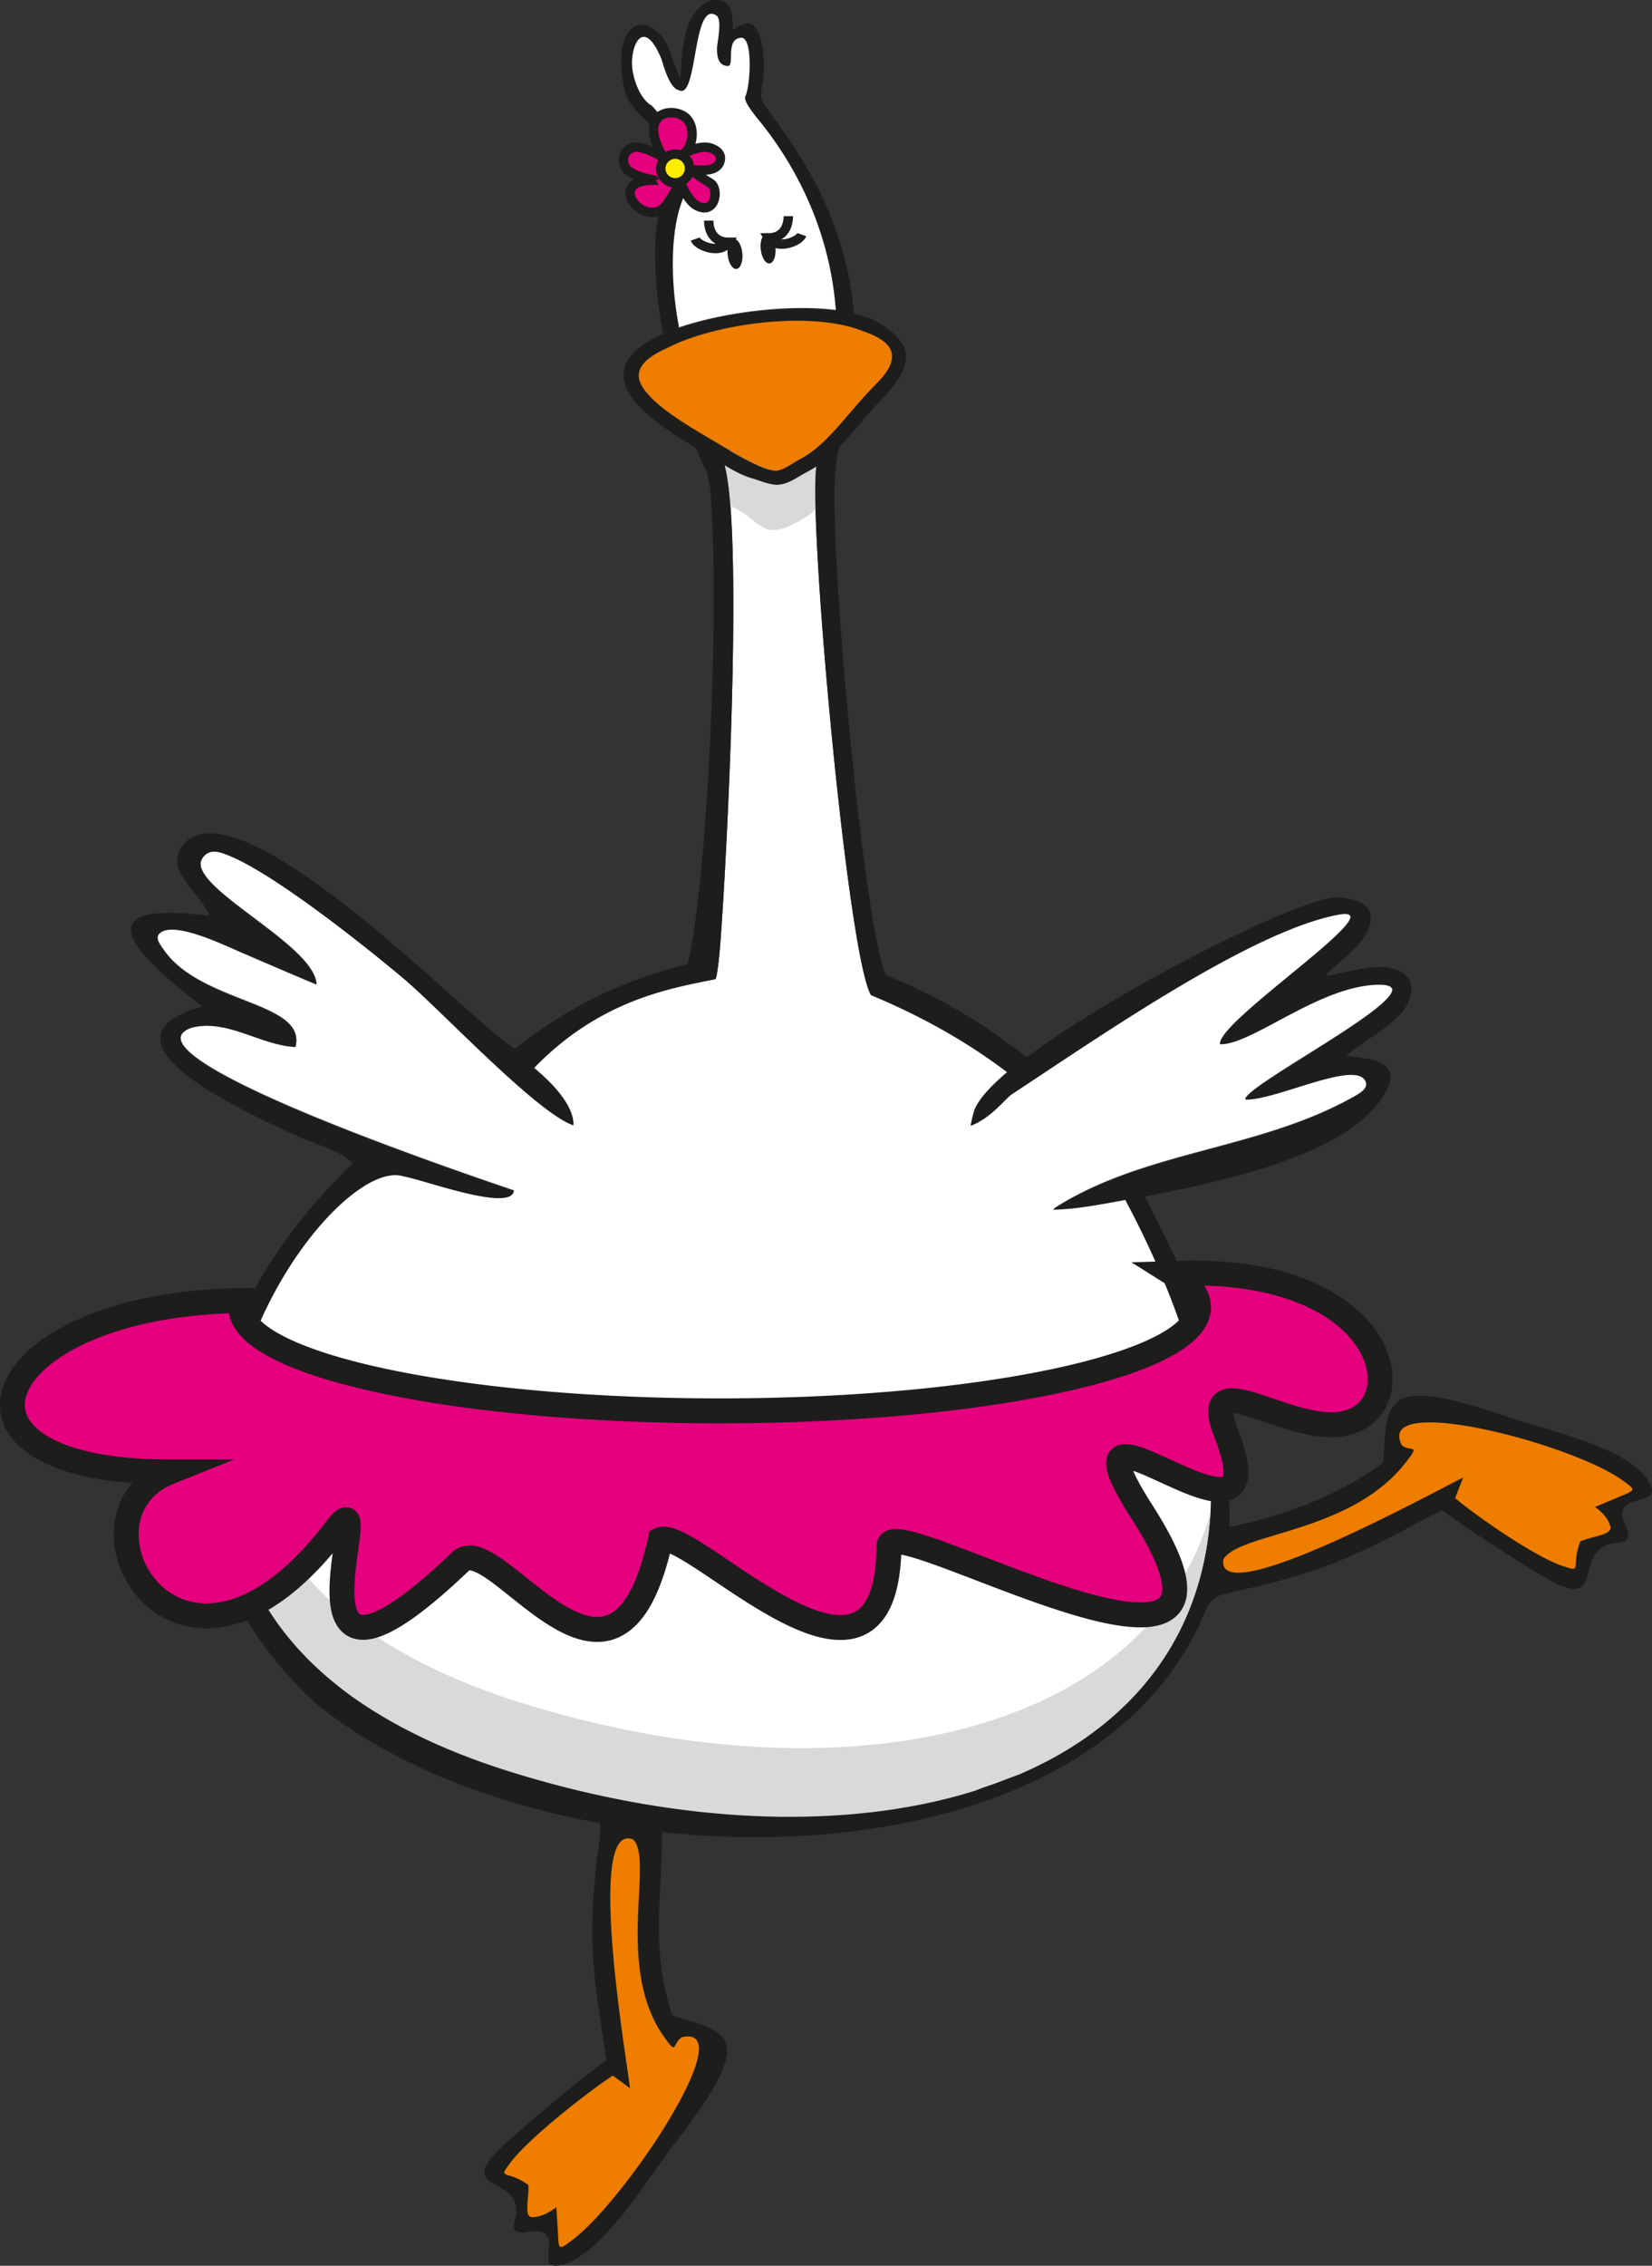
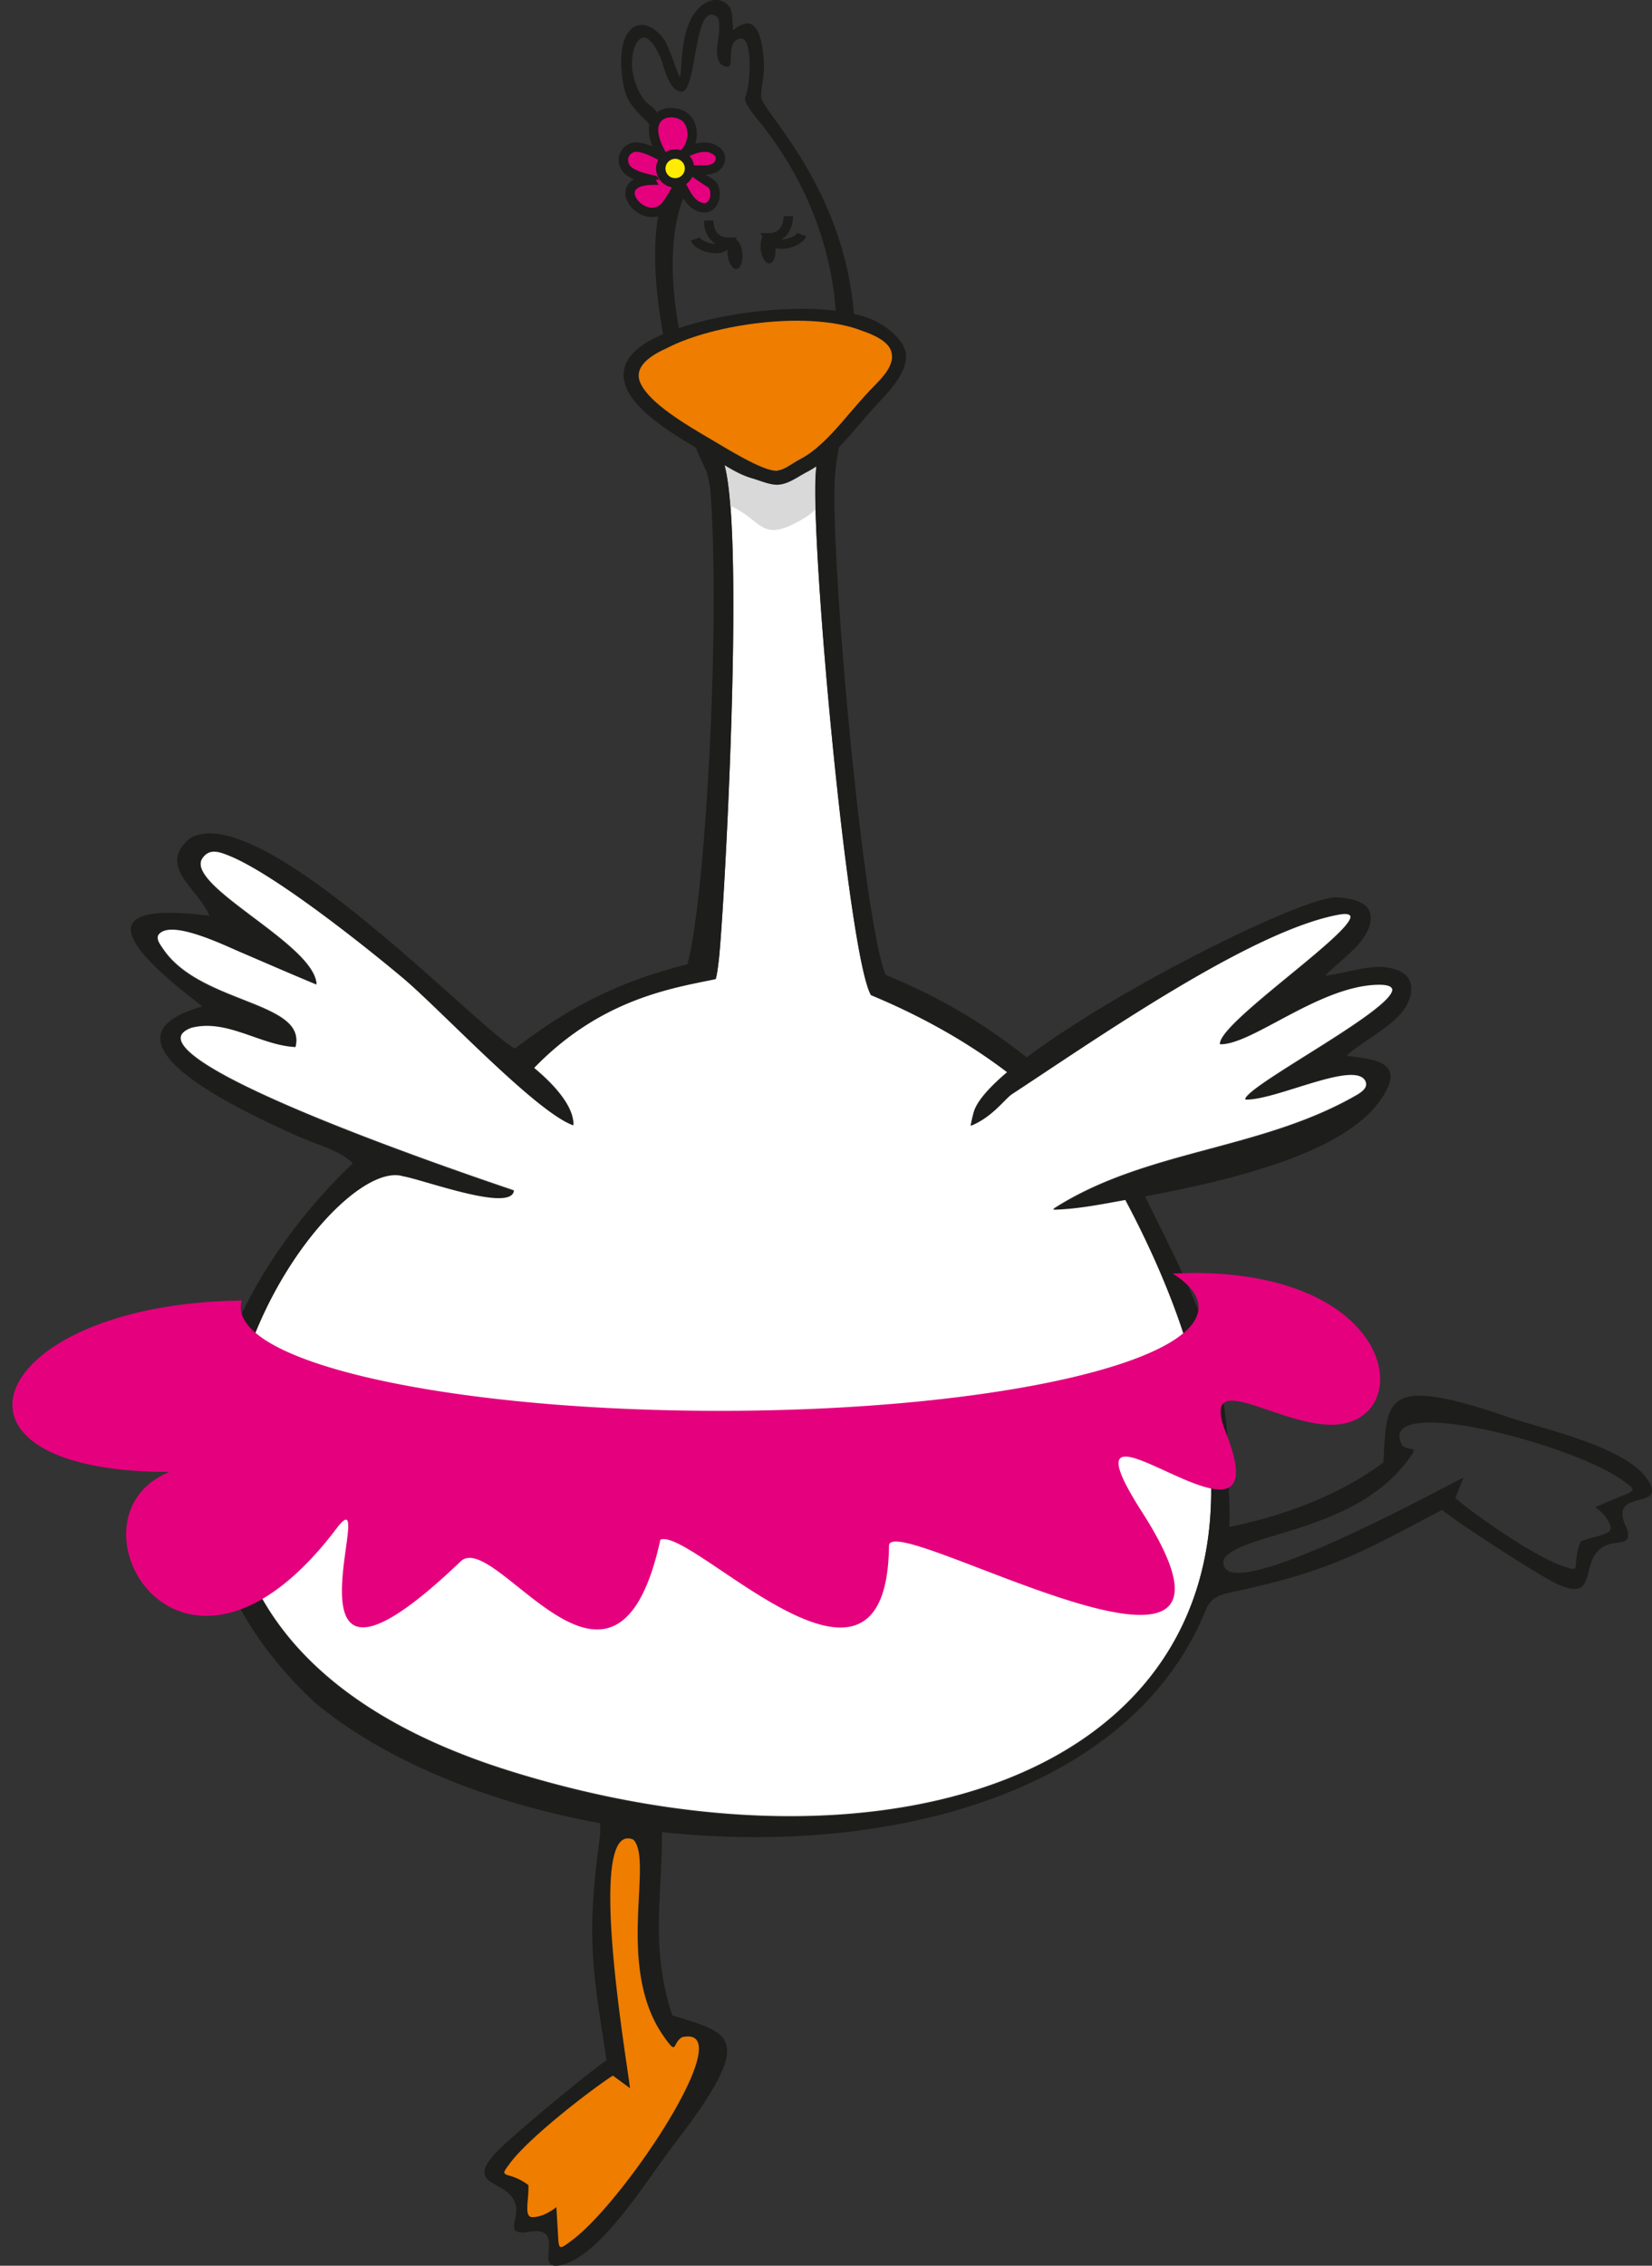
<svg xmlns="http://www.w3.org/2000/svg" id="Layer_1" data-name="Layer 1" viewBox="0 0 1529.64 2096.6">
  <rect x="0" y="0" width="1529.64" height="2096.6" fill="#333333" stroke="none" />
  <defs>
    <style>.cls-1{fill:#fff;}.cls-1,.cls-2,.cls-3,.cls-4,.cls-5,.cls-8{fill-rule:evenodd;}.cls-2{fill:#d9d9d9;}.cls-3{fill:#1d1d1b;}.cls-4{fill:#ee7d00;}.cls-5{fill:#e5007e;}.cls-6,.cls-7{fill:none;stroke:#1d1d1b;stroke-miterlimit:22.93;}.cls-6{stroke-width:23.06px;}.cls-7{stroke-width:8.71px;}.cls-8{fill:#ffec00;}</style>
  </defs>
  <path class="cls-1" d="M1215.55,1175c254.48,478.3-146.85,661.86-571.15,528.6C177.77,1557,465.71,1128.31,546.84,1153c20,3.61,99,33.08,102.54,13.77-20.08-7-371.75-123.9-298.64-151.13,33.1-8.6,63.8,16.21,96.42,17.81,10.26-41.56-87.51-39.32-122.1-89.46-4-5.78-9.71-12.87-1.26-17.37,15.1-8,57.85,12.73,71.81,18.72,23.75,10.17,48.56,20.95,71,30.28-2.45-37.57-123.12-91-105.63-116.84,6.45-9.54,15.81-6,24.83-2.34,44.36,17.95,134.17,90.66,161,113.27,35.2,29.63,123.1,124.11,157.66,136.21.32-19-22-40.68-36.69-52.75,61.89-64.16,128-74.2,168.26-82.52,1.1-.23,2.87-15.68,3.1-17.66,4.52-39,24.35-387.93,5.3-458,8.16,5,16.54,9.59,25.29,12.12,8.15,2.36,17.22,6.58,24.9,5.94,9.36-.77,17.21-7,25.83-11.52a94.29,94.29,0,0,0,9-5.38l-.35,3.23c-6.09,59.87,29.47,449.48,50.84,486.06,46.73,19.44,89,43.11,126.44,71.61-17.14,14.52-28.61,27.51-31.31,37.52-1.11,4.11-2,8-2.73,11.82,19.94-7.9,31.56-24.93,38.28-29.34,79.3-52,220.22-150.4,301.52-165.91,57-10.87-109,96.75-109,119.74,29.26.8,90.09-52.63,144.28-55,68.75-3-115.88,89.71-120.94,106.2,28.53,1.07,104-38.09,111.74-16.11,1.79,5.1-2.65,9.16-8.65,12.62-89.25,51.44-196,50.41-281,105.41,22.49-.52,44.82-5.06,66.92-9" transform="translate(-173.52 -65.34)" />
-   <path class="cls-2" d="M930.78,479l-.38.13a90.31,90.31,0,0,1-16,10.89c-7.07,3.67-14.37,10-21.87,10.62-8.32.69-27.42-9.39-42.31-18l-.7,0c15,8.67,34.45,19,42.87,18.31,7.5-.62,14.8-6.95,21.87-10.62A90.3,90.3,0,0,0,930.78,479m-81,54.48c30.65,13.39,27.4,35.44,67.3,12a50.6,50.6,0,0,0,11.56-8.83c-.43-16.44-.32-29.07.44-36.55l.35-3.22a92.15,92.15,0,0,1-9,5.37c-8.62,4.49-16.47,10.75-25.83,11.53-7.68.63-16.75-3.58-24.9-5.94-8.75-2.54-17.13-7.13-25.29-12.12C846.77,504.43,848.53,517.38,849.8,533.47Z" transform="translate(-173.52 -65.34)" />
+   <path class="cls-2" d="M930.78,479l-.38.13a90.31,90.31,0,0,1-16,10.89c-7.07,3.67-14.37,10-21.87,10.62-8.32.69-27.42-9.39-42.31-18c15,8.67,34.45,19,42.87,18.31,7.5-.62,14.8-6.95,21.87-10.62A90.3,90.3,0,0,0,930.78,479m-81,54.48c30.65,13.39,27.4,35.44,67.3,12a50.6,50.6,0,0,0,11.56-8.83c-.43-16.44-.32-29.07.44-36.55l.35-3.22a92.15,92.15,0,0,1-9,5.37c-8.62,4.49-16.47,10.75-25.83,11.53-7.68.63-16.75-3.58-24.9-5.94-8.75-2.54-17.13-7.13-25.29-12.12C846.77,504.43,848.53,517.38,849.8,533.47Z" transform="translate(-173.52 -65.34)" />
  <path class="cls-3" d="M760.19,1767.8c-44.78-19.21-5.76,205.91-3.15,230l-15.77-11.63c-17.26,10.89-77.56,56.82-95.6,81.51-5.84,8-7.27,9.13.13,11.13a52.48,52.48,0,0,1,17.21,8.64c.77,13.1-4.61,30,3.91,29.69,7.48-.26,14.78-3.77,22.05-9.33l1.61,27.7c.71,12.19,1.32,11.69,13.54,2.44,49.22-37.28,156.65-199.49,101.32-187.38-9.6,5.54-3.85,18.24-17.25-.88-45.14-64.42-9-162.37-28-181.9m546.37-259.33c-7.86,49.34,199.48-65,222-75.78l-7.45,19c14.56,12.75,73,54.59,101.07,63.36,9.09,2.84,10.51,3.83,10.68-3.93a57.52,57.52,0,0,1,4.23-19.4c12.42-5.22,29.94-5.87,27.64-13.9-2-7-7.12-12.82-14.2-17.86l26.27-11c11.57-4.85,10.93-5.26-.86-13.76-47.53-34.23-229.06-81.27-204.29-32.58,7.6,7.28,18.45-2.56,3.24,16.77C1423.65,1484.59,1320.85,1483.65,1306.56,1508.47ZM790.69,387.88c-23.89,10.66-29,21.66-24.31,32.11,8.36,18.75,42.12,38.53,66.59,52.87,10.72,6.27,47,29.11,59.38,28.08,7.5-.62,14.8-6.95,21.87-10.62,18.25-9.49,32.49-26.76,45.69-42.14,6-7,12-13.94,18.32-20.68,9.06-9.69,26.15-23.9,19.64-38.53-3.37-7.53-14.23-13.18-26.12-17.17C923.3,352.66,833.93,365.25,790.69,387.88ZM802.14,369c34.7-11.76,81.91-18.88,122.08-17.79,8,.22,15.8.77,23.16,1.67-7-92.27-54-155.17-74.28-179.19-6.17-8.3-10-13.41-9.82-17.91,4.64-7,8.11-55.56-3.64-54.75-15.09,1.06-5.45,26.41-12.34,26.14-6.65-.27-10.38-5.08-9.89-17.25.16-4.19,4.94-25.77-.49-29.42-22.7-15.22-17,79-35,69-9.49-1.7-15.67-28.73-16-28.73-15.88-38.65-28-14.66-27.23,5.28.45,12.08,7.2,31.83,18.47,37.83,18.16,21.24,44.54,45,28,87.86-9.47,24.49-11.43,64.3-4.87,106.27Q801.12,363.53,802.14,369ZM817.73,479.5c3.2,7.76,6.5,15,9.84,21.59,1.25,2.45,4.41,20.27,3.91,20.32,9,122-4.43,372.13-21.39,436.18-63.91,16-110,39.87-159.91,78.1-36.1-20.26-238.3-234.52-301.5-194.08-30,25.88,9.3,46.93,18.73,71.18-122.22-15.74-66.3,38.31-6.47,83.8-108.85,30.84,40.19,98.21,84.41,118.38,20.61,9.4,43.18,14.87,54.8,26.84-121.62,115.91-220.14,325.4-35.6,498.55,65.44,54.5,160.89,93.16,264.32,112,2.41,10.46-3.83,26.67-6.54,79.87-2.56,50.57,5.67,91,12.76,139.65-16.17,10.64-90.36,72.2-102.86,85.87-26.65,29.16,6,25.38,16.22,41.83,7.67,12.34-1.35,22.56,1.6,29,.73,1.62,5.49,3.38,10.86,2.32,41.6-8.26,2.78,37.92,33.19,30.14,37.09-9.49,80.28-81.27,102.22-109.7,79.26-102.68,54.21-104-.34-121.12-20.41-61.92-9.41-108.45-9.48-169.55,210.28,22.75,436.2-35.93,504.24-207.5,10.17-17.68,16.74-9.49,86.78-30.63,49.27-14.87,86.23-36.59,131.34-60,14.06,11.8,90.88,61.57,107,68.82,34.36,15.46,23-14.43,36.4-29.82,10.06-11.55,22-6.43,27.54-11.46,1.38-1.26,2-6.41-.35-11.17-17.8-36.89,35.83-15.65,21.14-42-17.92-32.17-97.22-48.83-129.77-60-117.58-40.52-112.86-16.16-116.45,41.8-41.67,31-93.44,49.56-142.66,59.64q.6-17-.4-32.91c2.24-121.64-30.67-177.25-77.53-273,92.21-17.43,199.77-44.67,224.85-101.19,11.69-26.36-22-26-38.25-29.12,18.33-16.42,50.14-29.71,58-51.89,5.75-16.19-1.67-25.83-17.75-29.18-18.1-3.78-40.5,4.86-60.12,7.2,12.63-13.31,34.33-27.26,40.43-44.35,7.66-21.45-10.28-26.92-29.16-28.17-29.15-1.92-201.15,83-287.66,148.06A519.93,519.93,0,0,0,993.6,967.54C972.23,916.33,940.55,565,947,501.9c1-9.78,2.56-19.41,3.58-23,6.6-6.78,13-14.17,19.6-21.93,5.91-6.88,11.77-13.63,18-20.26,10.89-11.64,23.84-26,24.26-41.13C1012.81,379,989.91,363.7,976,359a121.76,121.76,0,0,0-11.78-3.25c-9.82-119.45-86.42-188.44-86-201,.38-12.71,3.74-19.93,2.35-35.69-2.1-23.87-7.79-31.77-14.71-32-4.22-.13-10.39,3.19-13.46,6.42-.92-10-.5-17.65-3.42-21.57-6.51-8.75-16.46-8.17-24.65-2.28-24,17.26-18.2,67.05-21.51,66.45-1.13-.2-10.54-29-14-33.73C770,77,747.37,87.1,748.73,125c.4,11.57,2.44,24.66,6.27,32.17,2.48,4.87,7.89,10.62,11.48,14.81,18.28,17.37,40.28,39.91,21.91,73.33C777.7,273,778.19,316,785.18,360.79c.71,4.58,1.5,9.18,2.34,13.79l-2.32,1c-33,14.73-39,32.18-31.12,49.89C763.15,445.79,792.91,464.79,817.73,479.5Zm397.75,696.24c254.49,478.31-146.84,661.86-571.15,528.61-466.62-146.55-178.68-575.26-97.55-550.55,20,3.6,99,33.08,102.53,13.76-20.07-7-371.75-123.9-298.64-151.12,33.11-8.6,63.81,16.21,96.43,17.8,10.26-41.55-87.51-39.31-122.11-89.45-4-5.78-9.7-12.87-1.24-17.37,15.09-8,57.84,12.73,71.8,18.71,23.75,10.18,48.56,21,71,30.28-2.45-37.56-123.12-91-105.63-116.83,6.45-9.55,15.81-6,24.83-2.35,44.36,17.95,134.17,90.67,161,113.27,35.2,29.64,123.1,124.11,157.66,136.21.32-19-22-40.68-36.7-52.74,61.89-64.17,128-74.2,168.27-82.52,1.1-.23,2.87-15.69,3.1-17.66,4.52-39,24.35-387.93,5.3-458,8.16,5,16.54,9.58,25.29,12.12,8.15,2.36,17.22,6.57,24.9,5.94,9.36-.78,17.21-7,25.83-11.53a92.15,92.15,0,0,0,9-5.37l-.35,3.22C923,560,958.57,949.62,979.94,986.2c46.73,19.44,89,43.12,126.44,71.61-17.14,14.53-28.61,27.51-31.31,37.53q-1.66,6.17-2.73,11.82c19.94-7.9,31.56-24.93,38.28-29.34,79.3-52,220.22-150.4,301.52-165.91,57-10.88-109,96.74-109,119.74,29.26.79,90.09-52.63,144.28-55,68.75-3-115.88,89.71-120.94,106.19,28.53,1.07,104-38.08,111.74-16.1,1.79,5.1-2.65,9.16-8.65,12.61-89.25,51.45-196,50.42-281,105.41C1171.06,1184.27,1193.39,1179.73,1215.48,1175.74Z" transform="translate(-173.52 -65.34)" />
  <path class="cls-4" d="M760,1767.65c-44.78-19.21-5.76,205.91-3.15,230L741,1986c-17.26,10.88-77.55,56.81-95.59,81.51-5.85,8-7.28,9.13.13,11.12a52.67,52.67,0,0,1,17.21,8.64c.76,13.1-4.61,30,3.9,29.69,7.48-.26,14.78-3.77,22.05-9.33l1.62,27.7c.7,12.2,1.32,11.69,13.52,2.44,49.23-37.28,156.66-199.49,101.33-187.38-9.6,5.54-3.85,18.23-17.25-.88-45.13-64.42-9-162.37-28-181.9" transform="translate(-173.52 -65.34)" />
-   <path class="cls-4" d="M1306.32,1508.32c-7.86,49.34,199.48-65,222-75.78l-7.45,19c14.57,12.75,73,54.59,101.08,63.36,9.08,2.84,10.5,3.82,10.67-3.93a57.76,57.76,0,0,1,4.23-19.4c12.43-5.22,29.95-5.87,27.65-13.9-2-7-7.13-12.83-14.2-17.86l26.26-11c11.57-4.85,10.93-5.26-.86-13.76-47.53-34.23-229-81.27-204.29-32.58,7.61,7.28,18.46-2.56,3.24,16.77-51.28,65.18-154.08,64.25-168.38,89.06" transform="translate(-173.52 -65.34)" />
  <path class="cls-4" d="M790.83,387.57c-23.89,10.66-29,21.65-24.32,32.11,8.37,18.75,42.13,38.53,66.6,52.87,10.72,6.27,47,29.1,59.38,28.08,7.5-.62,14.8-6.95,21.87-10.62,18.25-9.5,32.49-26.76,45.69-42.14,6-7,12-13.94,18.32-20.68,9.06-9.69,26.15-23.9,19.64-38.52-3.37-7.54-14.24-13.19-26.12-17.18-48.45-19.14-137.82-6.55-181.06,16.08" transform="translate(-173.52 -65.34)" />
-   <path class="cls-2" d="M986,1756.83l-.64,0m308.88-290.92c-5.3,85.6-43.16,151.87-103.24,198.49l-.37.28q-5.46,4.21-11.14,8.21l-1,.73q-5.34,3.72-10.88,7.25l-1.62,1q-5.13,3.23-10.43,6.29l-2.67,1.53q-4.63,2.64-9.4,5.14c-1.31.69-2.62,1.38-4,2q-4.08,2.09-8.24,4.09-2.68,1.29-5.4,2.53c-2.67,1.24-5.36,2.44-8.09,3.62l-.48.2-11.66,4.17c-9.93,2.56-19.2,6.6-28.46,10.67a491.91,491.91,0,0,1-52.15,13.24l-.37.07q-8.64,1.69-17.45,3.13l-.9.15q-6,1-12.09,1.82h0l-6.27.84-.13,0q-5.4.69-10.87,1.28l-5.06.54q-5.79.59-11.63,1.07c-2.17.18-4.34.34-6.51.5-3.28.24-6.58.46-9.9.64q-4.41.26-8.85.45t-8.64.31c-3.36.11-6.73.2-10.12.25-2.19,0-4.39.06-6.59.07q-5.51,0-11.05,0c-2.41,0-4.83,0-7.24-.09-3.86-.07-7.72-.18-11.6-.31l-6.22-.24q-6.53-.27-13.09-.66l-4.82-.3q-7.23-.48-14.53-1.09l-4.44-.39q-7.1-.63-14.23-1.4l-3.86-.42q-7.75-.87-15.57-1.89l-3.38-.45q-8.28-1.11-16.61-2.4l-2.5-.39q-8.19-1.31-16.43-2.75l-2.62-.47q-8.52-1.53-17.08-3.25l-2.26-.45q-8.92-1.8-17.87-3.79l-1.67-.38q-9.16-2.06-18.37-4.32l-.36-.08-.23-.06q-9.31-2.3-18.67-4.81l-1.56-.42q-9.29-2.49-18.59-5.2l-1.23-.36q-9.57-2.79-19.18-5.8-10.33-3.25-20.17-6.7l-1.63-.55c-6.27-2.2-12.36-4.47-18.34-6.77l-2.21-.85c-5.8-2.26-11.43-4.58-17-6.94l-2.5-1.07q-8.1-3.49-15.8-7.15l-2.5-1.19c-5.1-2.44-10.09-4.93-14.93-7.46l-2.17-1.15q-7.32-3.87-14.28-7.86l-1.73-1c-4.72-2.75-9.33-5.53-13.78-8.37l-1-.61q-7-4.46-13.51-9l0,0h0c-4.33-3-8.48-6.11-12.53-9.23l-1-.78c-3.82-3-7.5-6-11.08-9l-1.52-1.27c-3.43-2.93-6.73-5.91-9.94-8.91l-1.71-1.59q-4.68-4.44-9-8.94l-1.69-1.77Q450,1591.59,446,1587l-1.5-1.76c-2.64-3.08-5.18-6.16-7.62-9.28l-1.33-1.74q-3.65-4.74-7-9.52l-1-1.53q-3.22-4.68-6.19-9.43l-.92-1.49c-1.9-3.08-3.7-6.2-5.43-9.32-.35-.64-.72-1.28-1.07-1.92-1.69-3.11-3.28-6.24-4.81-9.38-.4-.84-.82-1.67-1.21-2.5q-2.14-4.55-4.08-9.13c-.39-.94-.79-1.87-1.17-2.81q-1.81-4.45-3.43-8.93c-.38-1.06-.76-2.12-1.13-3.19-1-2.89-1.95-5.79-2.83-8.7-.35-1.14-.67-2.29-1-3.44q-1.23-4.28-2.3-8.57c-.31-1.24-.59-2.47-.87-3.71q-.87-3.69-1.6-7.38c-.32-1.59-.61-3.18-.9-4.77-.4-2.23-.76-4.46-1.1-6.68-.27-1.79-.52-3.57-.76-5.36q-.4-3.18-.74-6.34c-.19-1.9-.37-3.78-.53-5.67q-.26-3.12-.44-6.23c-.11-1.86-.21-3.72-.27-5.57-.08-2.16-.14-4.3-.17-6.45,0-1.7,0-3.39,0-5.07,0-2.34.06-4.66.13-7,.05-1.77.11-3.55.2-5.32.09-2,.21-3.91.34-5.86q.22-3.29.52-6.55c.1-1.09.21-2.17.32-3.26.31-3,.65-6,1-9l.35-2.49q.69-5,1.55-10l.29-1.64c.63-3.62,1.34-7.22,2.1-10.8l.21-1q1.24-5.74,2.67-11.42l.09-.35c.5-2,1-3.93,1.55-5.88-7.17,112.62,50.54,234.6,259.23,300.13C950.44,1733.49,1234.58,1672.7,1294.22,1465.88Z" transform="translate(-173.52 -65.34)" />
-   <path class="cls-1" d="M802.2,368.24c34.7-11.75,81.91-18.88,122.08-17.79,8,.22,15.8.77,23.16,1.67-7-92.26-54-155.16-74.28-179.19-6.16-8.29-10-13.4-9.82-17.9,4.64-7,8.11-55.57-3.64-54.75-15.09,1-5.45,26.4-12.34,26.13-6.65-.26-10.37-5.07-9.89-17.24.16-4.19,4.94-25.78-.49-29.42-22.7-15.23-17,79-35,69-9.49-1.7-15.67-28.74-16-28.74-15.88-38.64-28-14.65-27.23,5.28.45,12.08,7.21,31.83,18.47,37.84,18.17,21.23,44.54,45,28,87.85-9.47,24.5-11.43,64.3-4.87,106.27q.85,5.48,1.88,11" transform="translate(-173.52 -65.34)" />
  <path class="cls-3" d="M852.72,286.4c3.76-.37,7.43,5.56,8.17,13.24s-1.69,14.21-5.45,14.58S848,308.66,847.26,301s1.69-14.21,5.46-14.58" transform="translate(-173.52 -65.34)" />
  <path class="cls-3" d="M883.34,281.29c3.76-.36,7.43,5.56,8.18,13.25s-1.69,14.2-5.46,14.57-7.42-5.56-8.17-13.24,1.69-14.21,5.45-14.58" transform="translate(-173.52 -65.34)" />
  <path class="cls-5" d="M1259.32,1243.82l19-.55c193.09,0,206.79,140.31,128.09,140.47-50.7.1-122.21-54.72-97.72,7.47,56.37,143.09-168.24-68-77.71,73.32,136.69,213.43-233.89-3.88-234.3,31.19-2.07,179.31-183-18.07-211.71-5.58-41.75,190.49-152.74-10.75-185,20.08-182.56,174.63-72-87.16-114.93-30.42-144.55,190.87-258.31-10.9-154.53-52.4-233.17,0-167.92-155.94,66.91-158.59a21.85,21.85,0,0,0-.94,6.18c0,53,198.51,95.87,443.39,95.87s443.4-42.92,443.4-95.87C1283.31,1264.08,1274.85,1253.6,1259.32,1243.82Z" transform="translate(-173.52 -65.34)" />
-   <path class="cls-6" d="M1259.32,1243.82l19-.55c193.09,0,206.79,140.31,128.09,140.47-50.7.1-122.21-54.72-97.72,7.47,56.37,143.09-168.24-68-77.71,73.32,136.69,213.43-233.89-3.88-234.3,31.19-2.07,179.31-183-18.07-211.71-5.58-41.75,190.49-152.74-10.75-185,20.08-182.56,174.63-72-87.16-114.93-30.42-144.55,190.87-258.31-10.9-154.53-52.4-233.17,0-167.92-155.94,66.91-158.59a21.85,21.85,0,0,0-.94,6.18c0,53,198.51,95.87,443.39,95.87s443.4-42.92,443.4-95.87C1283.31,1264.08,1274.85,1253.6,1259.32,1243.82Z" transform="translate(-173.52 -65.34)" />
  <path class="cls-5" d="M787.55,210.66c-23-37.67,4.14-46.79,18.73-38,10.94,6.59,10.49,26.35.49,34.78-.13.11,14.33-8.5,24.63-5.16,5,1.63,11.27,5.44,8.57,12.91-6.19,17.14-45.83-3.72-8.54,19.74,8.46,5.32,4.27,30.48-13.39,20.34-3.47-2-7.58-6.71-12.15-15.79-4.23-8.38-2.2-3.56-14.53,14.4C773,280.68,731.11,232,779,232c0-.1-16.78-2.5-24.17-9.16-5.77-5.2-6.32-16.76,4-20.75C768.11,198.51,788.06,211.5,787.55,210.66Z" transform="translate(-173.52 -65.34)" />
  <path class="cls-7" d="M787.55,210.66c-23-37.67,4.14-46.79,18.73-38,10.94,6.59,10.49,26.35.49,34.78-.13.11,14.33-8.5,24.63-5.16,5,1.63,11.27,5.44,8.57,12.91-6.19,17.14-45.83-3.72-8.54,19.74,8.46,5.32,4.27,30.48-13.39,20.34-3.47-2-7.58-6.71-12.15-15.79-4.23-8.38-2.2-3.56-14.53,14.4C773,280.68,731.11,232,779,232c0-.1-16.78-2.5-24.17-9.16-5.77-5.2-6.32-16.76,4-20.75C768.11,198.51,788.06,211.5,787.55,210.66Z" transform="translate(-173.52 -65.34)" />
  <path class="cls-8" d="M799.06,207.93a13.31,13.31,0,1,1-13.71,13.3A13.52,13.52,0,0,1,799.06,207.93Z" transform="translate(-173.52 -65.34)" />
  <path class="cls-7" d="M799.06,207.93a13.31,13.31,0,1,1-13.71,13.3A13.52,13.52,0,0,1,799.06,207.93Z" transform="translate(-173.52 -65.34)" />
  <path class="cls-7" d="M903.43,265.39c0,11.24-5.95,20.08-18.19,20.08,7.16,11.41,28.4,3.54,30.69-3" transform="translate(-173.52 -65.34)" />
  <path class="cls-7" d="M829.76,269.46c0,11.24,5.94,20.08,18.18,20.08-7.16,11.4-28.4,3.54-30.69-3" transform="translate(-173.52 -65.34)" />
</svg>